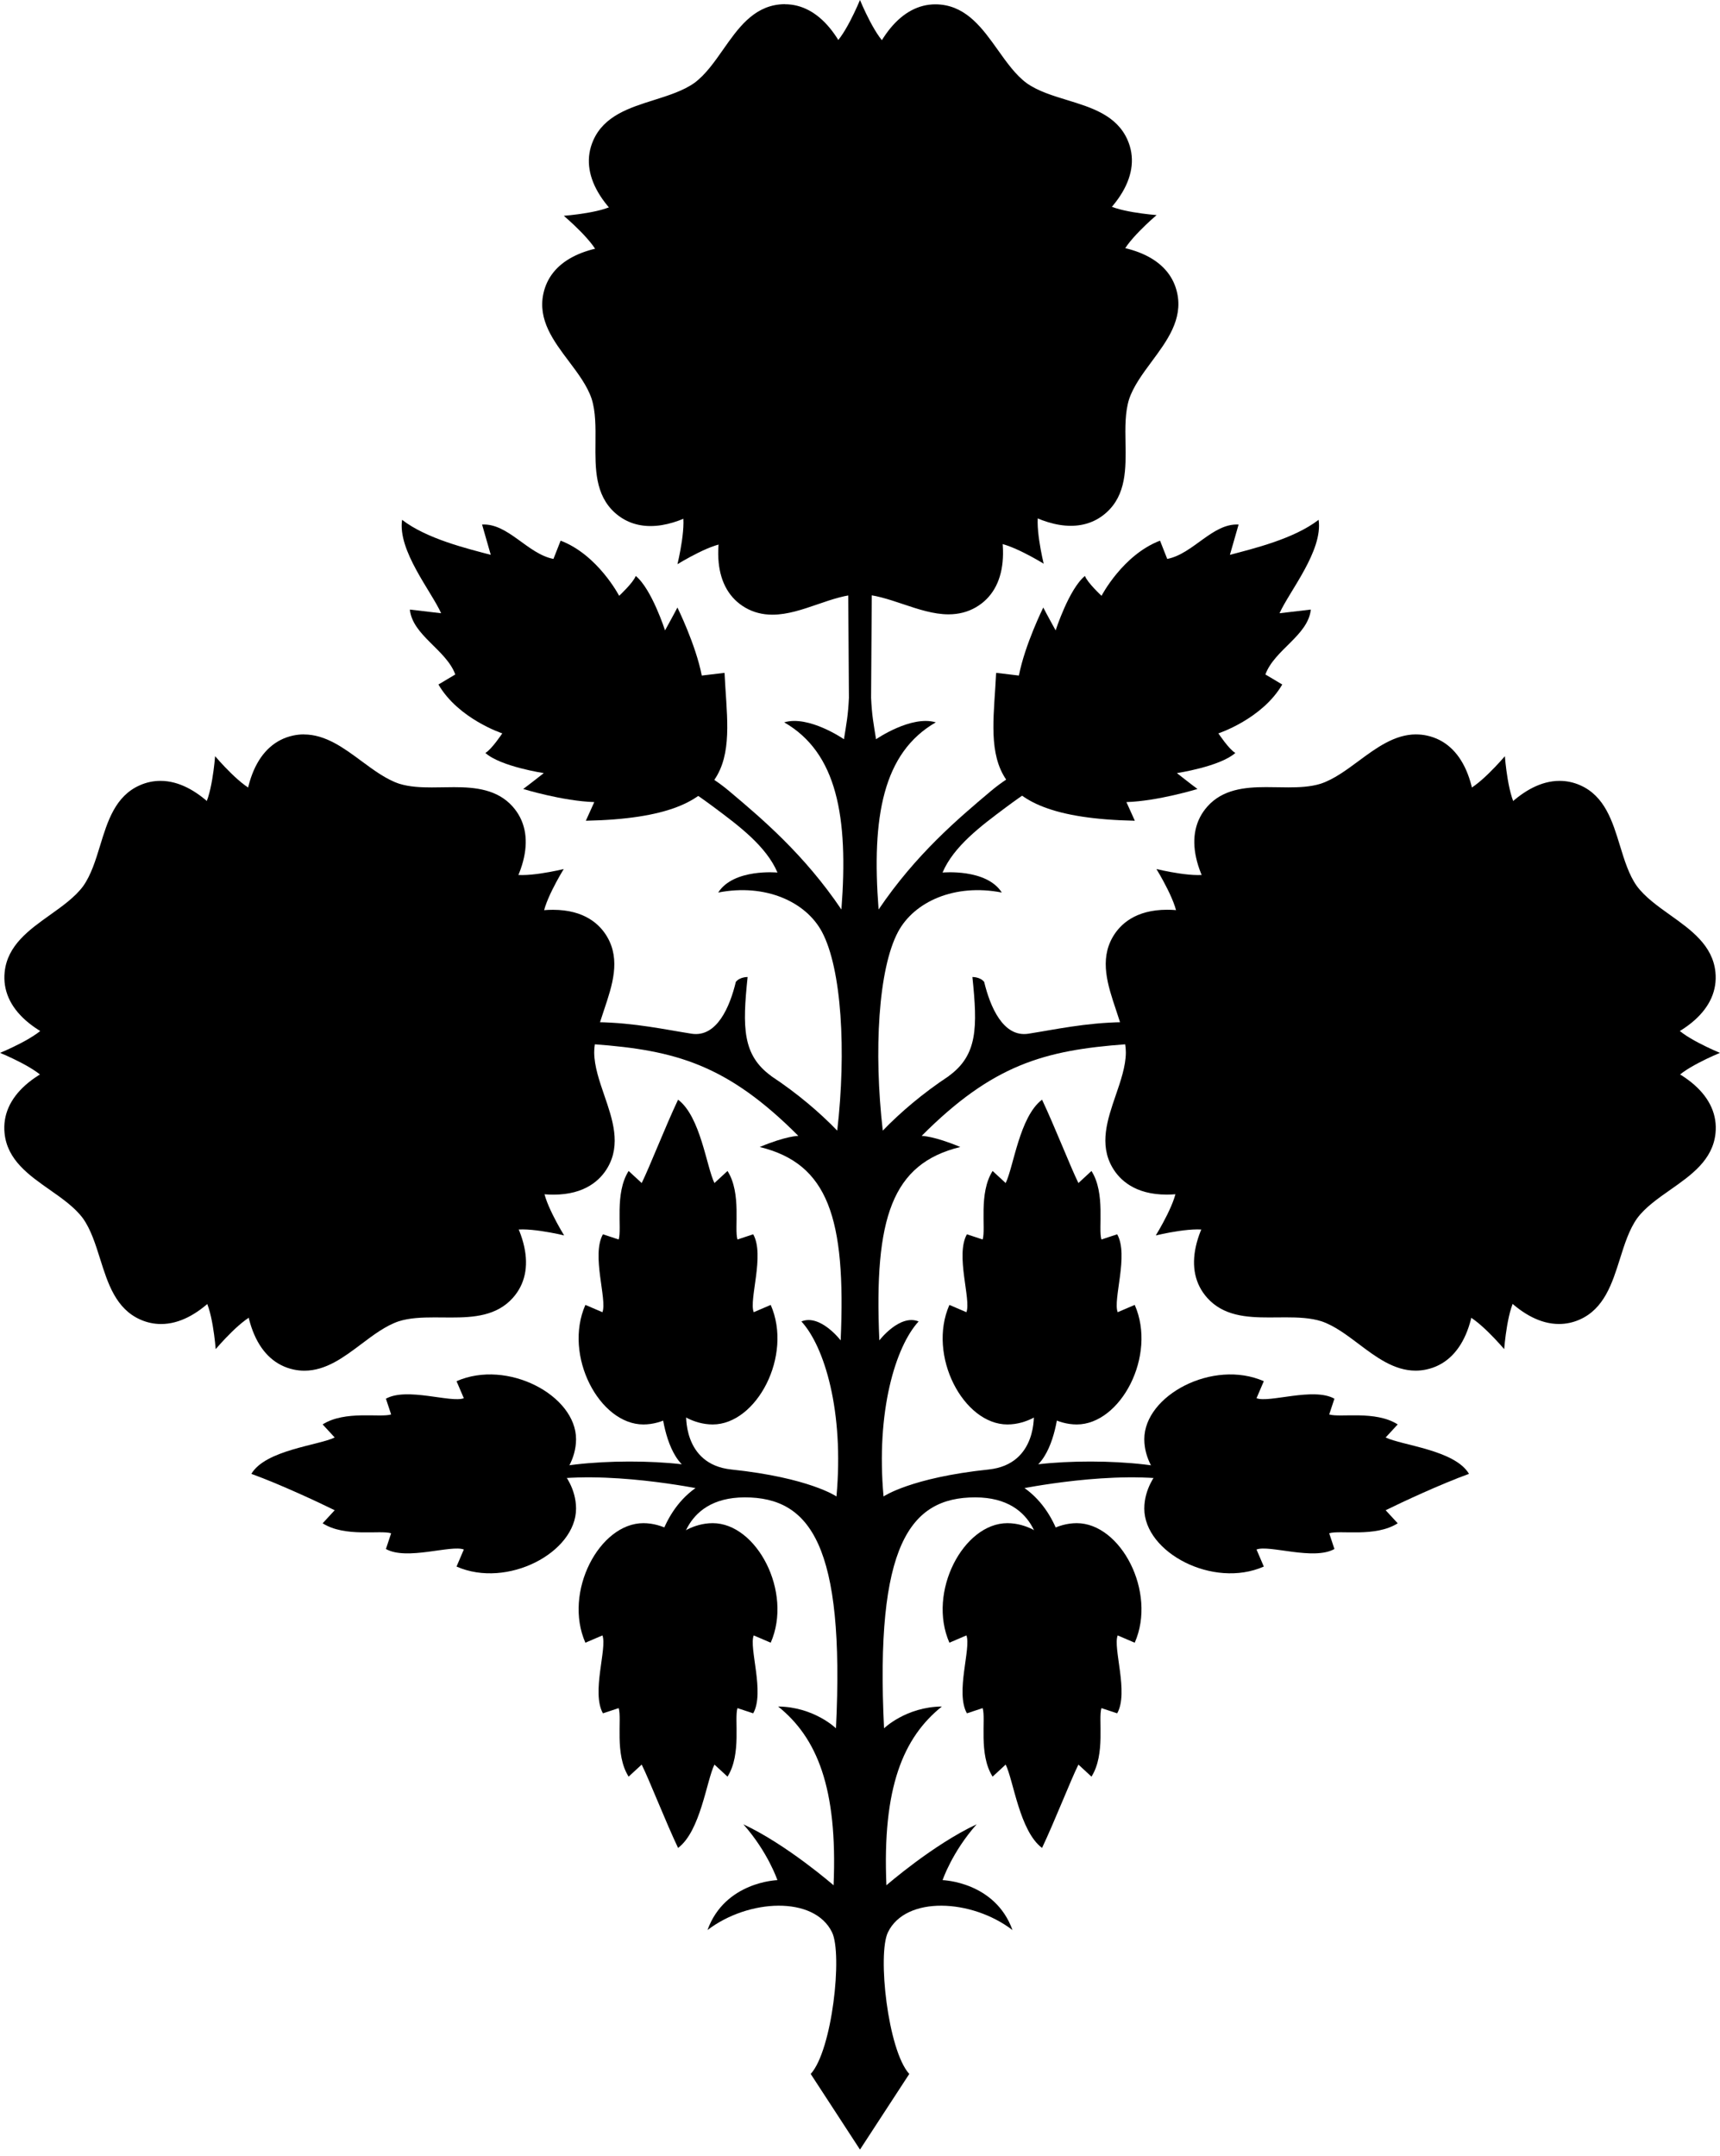
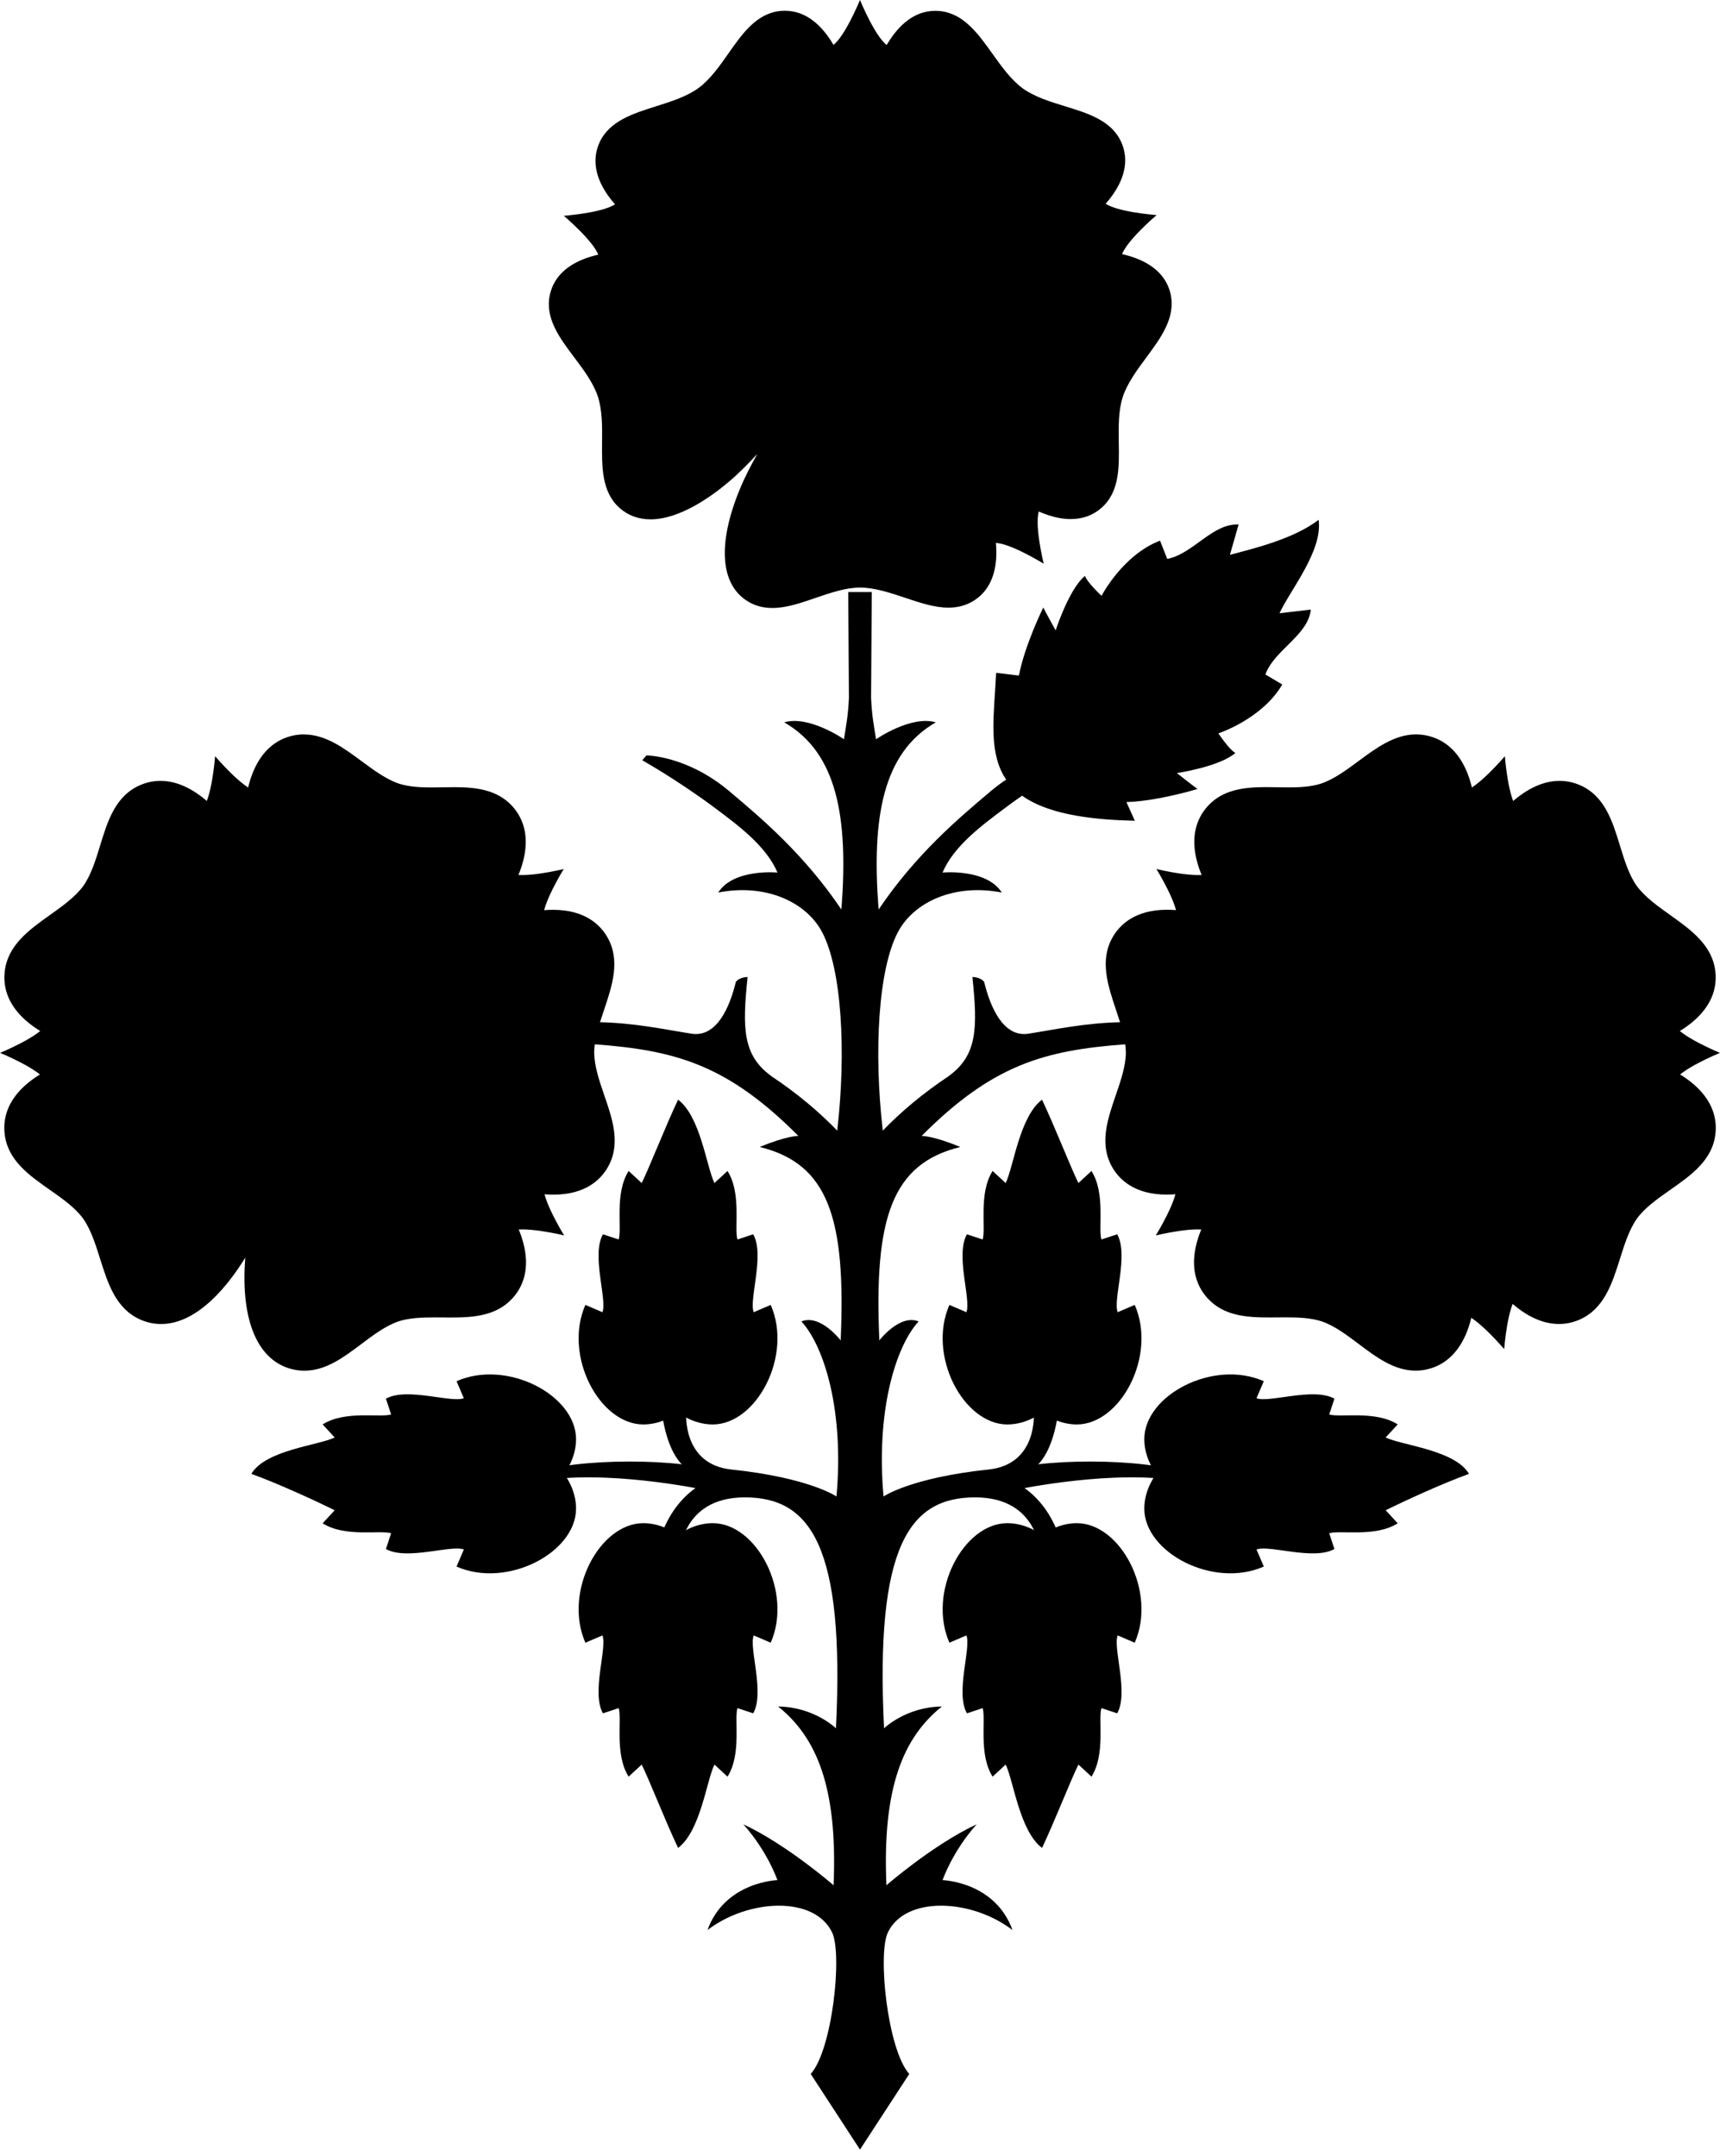
<svg xmlns="http://www.w3.org/2000/svg" width="166" height="208" viewBox="0 0 166 208" fill="none">
  <path d="M74.387 125.909L72.742 126.614C72.263 125.405 73.828 121.105 72.693 119.096L71.174 119.598C70.843 118.54 71.589 115.153 70.213 112.987L68.952 114.151C68.188 112.603 67.614 107.742 65.442 106.107C64.201 108.729 62.695 112.606 61.931 114.151L60.67 112.987C59.294 115.153 60.04 118.54 59.709 119.598L58.19 119.096C57.055 121.105 58.62 125.405 58.141 126.614L56.496 125.909C54.344 130.806 57.854 137.445 62.093 137.445C64.037 137.445 65.439 136.279 65.439 136.279C65.439 136.279 66.841 137.445 68.785 137.445C73.024 137.445 76.534 130.806 74.382 125.909H74.387Z" fill="#AF882C" style="fill:#AF882C;fill:color(display-p3 0.688 0.533 0.174);fill-opacity:1;" />
  <path d="M74.387 158.505L72.742 157.8C72.263 159.009 73.828 163.309 72.693 165.318L71.174 164.816C70.843 165.874 71.589 169.261 70.213 171.427L68.952 170.263C68.188 171.811 67.614 176.672 65.442 178.307C64.201 175.685 62.695 171.808 61.931 170.263L60.67 171.427C59.294 169.261 60.04 165.874 59.709 164.816L58.19 165.318C57.055 163.309 58.62 159.009 58.141 157.8L56.496 158.505C54.344 153.608 57.854 146.969 62.093 146.969C64.037 146.969 65.439 148.135 65.439 148.135C65.439 148.135 66.841 146.969 68.785 146.969C73.024 146.969 76.534 153.608 74.382 158.505H74.387Z" fill="#AF882C" style="fill:#AF882C;fill:color(display-p3 0.688 0.533 0.174);fill-opacity:1;" />
-   <path d="M69.923 64.923L67.73 65.184C67.148 62.192 65.378 58.62 65.378 58.62C65.088 59.191 64.184 60.826 64.184 60.826C64.184 60.826 62.895 56.821 61.355 55.573C61.134 56.209 59.756 57.49 59.756 57.49C59.756 57.49 57.703 53.539 54.108 52.168L53.414 53.931C50.913 53.449 49.043 50.474 46.526 50.612L47.364 53.536C45.125 52.941 41.181 51.999 38.806 50.156C38.368 53.129 41.627 57.054 42.575 59.171L39.554 58.817C39.823 61.323 43.062 62.689 43.941 65.079L42.314 66.048C44.248 69.374 48.476 70.763 48.476 70.763C48.476 70.763 47.433 72.331 46.842 72.651C48.32 73.971 52.481 74.596 52.481 74.596C52.481 74.596 51.013 75.752 50.495 76.128C50.495 76.128 54.306 77.299 57.355 77.392L56.54 79.193C72.237 78.873 70.277 72.413 69.926 64.921L69.923 64.923Z" fill="#AF882C" style="fill:#AF882C;fill:color(display-p3 0.688 0.533 0.174);fill-opacity:1;" />
  <path d="M96.142 64.923L98.335 65.184C98.917 62.192 100.688 58.62 100.688 58.62C100.977 59.191 101.882 60.826 101.882 60.826C101.882 60.826 103.171 56.821 104.711 55.573C104.931 56.209 106.31 57.49 106.31 57.49C106.31 57.49 108.362 53.539 111.957 52.168L112.651 53.931C115.152 53.449 117.023 50.474 119.539 50.612L118.701 53.536C120.941 52.941 124.884 51.999 127.26 50.156C127.698 53.129 124.438 57.054 123.49 59.171L126.511 58.817C126.242 61.323 123.003 62.689 122.125 65.079L123.752 66.048C121.817 69.374 117.589 70.763 117.589 70.763C117.589 70.763 118.632 72.331 119.224 72.651C117.745 73.971 113.584 74.596 113.584 74.596C113.584 74.596 115.052 75.752 115.57 76.128C115.57 76.128 111.76 77.299 108.711 77.392L109.525 79.193C93.828 78.873 95.788 72.413 96.139 64.921L96.142 64.923Z" fill="#AF882C" style="fill:#AF882C;fill:color(display-p3 0.688 0.533 0.174);fill-opacity:1;" />
  <path d="M44.06 133.267L44.764 134.912C43.555 135.391 39.255 133.825 37.246 134.96L37.749 136.48C36.69 136.81 33.303 136.065 31.138 137.441L32.301 138.701C30.753 139.465 25.624 139.9 24.258 142.212C27.012 143.209 30.756 144.959 32.301 145.722L31.138 146.983C33.303 148.359 36.69 147.613 37.749 147.944L37.246 149.463C39.255 150.598 43.555 149.033 44.764 149.512L44.06 151.157C48.956 153.309 55.596 149.799 55.596 145.561C55.596 143.616 54.43 142.214 54.43 142.214C54.43 142.214 55.596 140.813 55.596 138.868C55.596 134.63 48.956 131.119 44.06 133.272V133.267Z" fill="#AF882C" style="fill:#AF882C;fill:color(display-p3 0.688 0.533 0.174);fill-opacity:1;" />
  <path d="M91.624 125.909L93.269 126.614C93.748 125.405 92.183 121.105 93.318 119.096L94.837 119.598C95.168 118.54 94.422 115.153 95.798 112.987L97.059 114.151C97.822 112.603 98.396 107.742 100.569 106.107C101.809 108.729 103.316 112.606 104.08 114.151L105.34 112.987C106.716 115.153 105.971 118.54 106.301 119.598L107.821 119.096C108.956 121.105 107.39 125.405 107.869 126.614L109.514 125.909C111.667 130.806 108.156 137.445 103.918 137.445C101.973 137.445 100.572 136.279 100.572 136.279C100.572 136.279 99.17 137.445 97.225 137.445C92.987 137.445 89.477 130.806 91.629 125.909H91.624Z" fill="#AF882C" style="fill:#AF882C;fill:color(display-p3 0.688 0.533 0.174);fill-opacity:1;" />
  <path d="M91.624 158.505L93.269 157.8C93.748 159.009 92.183 163.309 93.318 165.318L94.837 164.816C95.168 165.874 94.422 169.261 95.798 171.427L97.059 170.263C97.822 171.811 98.396 176.672 100.569 178.307C101.809 175.685 103.316 171.808 104.08 170.263L105.34 171.427C106.716 169.261 105.971 165.874 106.301 164.816L107.821 165.318C108.956 163.309 107.39 159.009 107.869 157.8L109.514 158.505C111.667 153.608 108.156 146.969 103.918 146.969C101.973 146.969 100.572 148.135 100.572 148.135C100.572 148.135 99.17 146.969 97.225 146.969C92.987 146.969 89.477 153.608 91.629 158.505H91.624Z" fill="#AF882C" style="fill:#AF882C;fill:color(display-p3 0.688 0.533 0.174);fill-opacity:1;" />
  <path d="M121.973 133.267L121.269 134.912C122.478 135.391 126.778 133.825 128.787 134.96L128.284 136.48C129.343 136.81 132.73 136.065 134.895 137.441L133.732 138.701C135.28 139.465 140.41 139.9 141.775 142.212C139.021 143.209 135.277 144.959 133.732 145.722L134.895 146.983C132.73 148.359 129.343 147.613 128.284 147.944L128.787 149.463C126.778 150.598 122.478 149.033 121.269 149.512L121.973 151.157C117.077 153.309 110.438 149.799 110.438 145.561C110.438 143.616 111.603 142.214 111.603 142.214C111.603 142.214 110.438 140.813 110.438 138.868C110.438 134.63 117.077 131.119 121.973 133.272V133.267Z" fill="#AF882C" style="fill:#AF882C;fill:color(display-p3 0.688 0.533 0.174);fill-opacity:1;" />
  <path d="M75.099 164.66C78.566 164.698 80.68 166.764 80.68 166.764C81.549 149.109 78.197 144.481 71.886 144.481C65.575 144.481 65.572 150.208 65.572 150.208L63.141 151.074C63.141 151.074 63.435 146.203 67.123 143.582C65.221 143.236 55.164 141.453 49.734 143.559C49.978 141.291 59.638 140.576 65.798 141.286C64.135 139.585 63.85 135.979 63.85 135.979L66.228 136.277C66.228 136.277 65.798 141.289 70.584 141.791C78.113 142.583 80.729 144.392 80.729 144.392C81.472 136.202 79.578 129.935 77.344 127.506C79.163 126.757 81.134 129.333 81.134 129.333C81.659 117.492 79.906 112.283 73.324 110.673C75.886 109.6 77.049 109.6 77.049 109.6C70.18 102.712 65.196 101.341 57.347 100.76L57.667 98.628C61.237 98.684 64.273 99.356 66.743 99.742C69.191 100.124 70.446 97.126 71.017 94.741C71.415 94.251 72.153 94.272 72.153 94.272C71.643 99.15 71.653 101.805 74.43 103.822C74.433 103.827 74.436 103.832 74.438 103.837C76.97 105.51 79.109 107.342 80.803 109.092C81.685 101.449 81.239 93.483 79.325 89.908C77.772 87.007 73.867 85.229 69.316 86.121C70.797 83.787 75.035 84.191 75.035 84.191C73.954 81.657 71.34 79.71 68.96 77.931C65.401 75.274 61.985 73.36 61.985 73.36L62.387 72.889C62.387 72.889 66.285 72.889 70.392 76.348C73.498 78.962 77.608 82.428 81.205 87.758C81.897 78.81 80.778 72.63 75.686 69.699C78.061 68.986 81.451 71.328 81.451 71.328C81.703 69.737 81.849 69.05 81.931 67.331L81.864 57.125H84.137L84.07 67.331C84.15 69.05 84.296 69.74 84.549 71.328C84.549 71.328 87.939 68.989 90.315 69.699C85.223 72.63 84.103 78.81 84.795 87.758C88.395 82.428 92.503 78.962 95.609 76.348C99.716 72.891 103.613 72.889 103.613 72.889L104.016 73.36C104.016 73.36 100.6 75.274 97.041 77.931C94.66 79.71 92.047 81.657 90.966 84.191C90.966 84.191 95.204 83.787 96.685 86.121C92.134 85.229 88.229 87.007 86.676 89.908C84.762 93.483 84.316 101.446 85.198 109.092C86.891 107.342 89.031 105.51 91.562 103.837C91.565 103.832 91.568 103.827 91.57 103.822C94.348 101.805 94.356 99.15 93.848 94.272C93.848 94.272 94.589 94.251 94.983 94.741C95.557 97.126 96.81 100.124 99.257 99.742C101.727 99.356 104.764 98.684 108.333 98.628L108.654 100.76C100.805 101.341 95.821 102.71 88.951 109.6C88.951 109.6 90.115 109.6 92.677 110.673C86.097 112.283 84.342 117.492 84.867 129.333C84.867 129.333 86.838 126.757 88.657 127.506C86.422 129.937 84.531 136.202 85.272 144.392C85.272 144.392 87.888 142.583 95.416 141.791C100.203 141.286 99.772 136.277 99.772 136.277L102.15 135.979C102.15 135.979 101.868 139.587 100.203 141.286C106.363 140.576 116.023 141.291 116.266 143.559C110.837 141.453 100.779 143.236 98.878 143.582C102.565 146.203 102.86 151.074 102.86 151.074L100.428 150.208C100.428 150.208 100.428 144.481 94.115 144.481C87.801 144.481 84.452 149.109 85.321 166.764C85.321 166.764 87.437 164.698 90.901 164.66C87.173 167.653 85.144 172.468 85.549 181.91C85.549 181.91 90.048 177.99 94.256 176.027C91.87 178.72 90.971 181.413 90.971 181.413C90.971 181.413 96.034 181.554 97.717 186.23C93.769 183.212 87.414 182.907 85.697 186.445C84.672 188.559 85.679 197.825 87.755 200.116L82.999 207.411L78.243 200.116C80.321 197.825 81.328 188.559 80.301 186.445C78.584 182.907 72.229 183.212 68.281 186.23C69.967 181.554 75.028 181.413 75.028 181.413C75.028 181.413 74.128 178.72 71.743 176.027C75.95 177.99 80.45 181.91 80.45 181.91C80.854 172.465 78.828 167.653 75.099 164.66Z" fill="#AF882C" style="fill:#AF882C;fill:color(display-p3 0.688 0.533 0.174);fill-opacity:1;" />
  <path d="M81.507 8.423L82.319 13.545C82.391 14.429 83.001 15.994 83.001 15.994C83.001 15.994 83.611 14.429 83.683 13.545L84.495 8.423C84.669 6.703 85.384 5.44 85.82 4.51V4.497C84.623 3.959 82.998 0 82.998 0C82.998 0 81.379 3.959 80.18 4.497V4.51C80.615 5.44 81.33 6.703 81.507 8.423Z" fill="#AF882C" style="fill:#AF882C;fill:color(display-p3 0.688 0.533 0.174);fill-opacity:1;" />
  <path d="M61.965 24.841L67.088 25.651C67.951 25.856 69.627 25.761 69.627 25.761C69.627 25.761 68.328 24.698 67.508 24.357L62.888 22.002C61.307 21.302 60.325 20.234 59.577 19.534L59.564 19.529C58.683 20.503 54.414 20.823 54.414 20.823C54.414 20.823 57.681 23.588 57.822 24.892H57.835C58.855 24.769 60.274 24.48 61.965 24.844V24.841Z" fill="#AF882C" style="fill:#AF882C;fill:color(display-p3 0.688 0.533 0.174);fill-opacity:1;" />
-   <path d="M71.54 48.497L73.892 43.875C74.354 43.119 74.782 41.494 74.782 41.494C74.782 41.494 73.367 42.401 72.791 43.075L69.124 46.742C67.971 48.031 66.651 48.633 65.754 49.13L65.744 49.14C66.397 50.281 65.383 54.439 65.383 54.439C65.383 54.439 69.021 52.187 70.308 52.456L70.313 52.446C70.508 51.439 70.671 49.996 71.543 48.502L71.54 48.497Z" fill="#AF882C" style="fill:#AF882C;fill:color(display-p3 0.688 0.533 0.174);fill-opacity:1;" />
  <path d="M96.988 46.701L93.319 43.034C92.743 42.36 91.328 41.453 91.328 41.453C91.328 41.453 91.754 43.078 92.217 43.834L94.57 48.453C95.438 49.947 95.602 51.39 95.797 52.397L95.802 52.41C97.088 52.141 100.727 54.391 100.727 54.391C100.727 54.391 99.71 50.234 100.363 49.094L100.355 49.086C99.456 48.589 98.136 47.987 96.983 46.698L96.988 46.701Z" fill="#AF882C" style="fill:#AF882C;fill:color(display-p3 0.688 0.533 0.174);fill-opacity:1;" />
  <path d="M103.153 21.936L98.533 24.29C97.716 24.631 96.414 25.695 96.414 25.695C96.414 25.695 98.092 25.792 98.953 25.587L104.076 24.777C105.767 24.413 107.186 24.7 108.206 24.828H108.219C108.36 23.522 111.624 20.754 111.624 20.754C111.624 20.754 107.358 20.437 106.476 19.463L106.466 19.468C105.715 20.168 104.737 21.239 103.153 21.936Z" fill="#AF882C" style="fill:#AF882C;fill:color(display-p3 0.688 0.533 0.174);fill-opacity:1;" />
  <path d="M74.547 58.665C73.683 58.665 72.93 58.47 72.246 58.07C69.525 56.484 69.209 52.541 71.38 47.252C71.877 46.043 72.489 44.869 73.091 43.798C72.261 44.703 71.334 45.643 70.344 46.486C68.748 47.839 65.642 50.112 62.783 50.112C61.617 50.112 60.61 49.737 59.787 49.005C58.063 47.467 58.086 45.048 58.106 42.706C58.122 41.187 58.137 39.616 57.699 38.253C57.248 36.913 56.313 35.67 55.408 34.468C54.017 32.616 52.577 30.702 53.066 28.452C53.661 25.72 56.592 24.216 61.312 24.216C61.907 24.216 62.506 24.242 63.088 24.286C64.392 24.383 65.699 24.603 66.903 24.847C65.786 24.334 64.607 23.745 63.498 23.063C58.634 20.065 56.569 16.688 57.837 13.8C58.763 11.691 61.074 10.964 63.306 10.259C64.756 9.8 66.255 9.332 67.416 8.494C68.553 7.651 69.445 6.38 70.308 5.147C71.638 3.251 73.012 1.291 75.305 1.06C75.456 1.045 75.605 1.037 75.751 1.037C79.905 1.037 81.76 6.818 82.365 9.303C82.672 10.574 82.867 11.884 83.01 13.103C83.154 11.884 83.346 10.579 83.653 9.314C84.258 6.828 86.113 1.045 90.269 1.045C90.415 1.045 90.561 1.053 90.713 1.068C93.009 1.299 94.415 3.269 95.776 5.178C96.66 6.416 97.57 7.694 98.723 8.542C99.876 9.36 101.362 9.816 102.799 10.257C105.013 10.936 107.304 11.638 108.229 13.746C109.497 16.629 107.432 20.004 102.569 23.007C101.457 23.694 100.273 24.283 99.153 24.795C100.36 24.552 101.662 24.334 102.961 24.237C103.548 24.191 104.145 24.168 104.742 24.168C109.459 24.168 112.385 25.672 112.982 28.401C113.472 30.656 112.032 32.603 110.64 34.484C109.733 35.706 108.798 36.969 108.35 38.327C107.927 39.678 107.952 41.23 107.975 42.735C108.016 45.048 108.055 47.444 106.333 48.979C105.51 49.712 104.503 50.086 103.338 50.086C100.48 50.086 97.375 47.813 95.776 46.46C94.782 45.615 93.854 44.672 93.021 43.765C93.624 44.836 94.236 46.004 94.731 47.211C96.901 52.495 96.586 56.441 93.862 58.032C93.17 58.434 92.412 58.632 91.535 58.632C90.19 58.632 88.814 58.168 87.356 57.681C85.916 57.199 84.422 56.7 82.992 56.692C81.578 56.707 80.11 57.212 78.688 57.701C77.247 58.196 75.884 58.665 74.547 58.665Z" fill="#AF882C" style="fill:#AF882C;fill:color(display-p3 0.688 0.533 0.174);fill-opacity:1;" />
-   <path d="M75.757 1.684C78.913 1.684 80.832 5.701 81.747 9.46C82.442 12.32 82.552 15.438 82.795 17.191L82.811 17.227C82.949 17.224 83.085 17.201 83.223 17.201H83.233C83.477 15.451 83.587 12.33 84.281 9.471C85.196 5.709 87.118 1.694 90.275 1.694C90.4 1.694 90.528 1.701 90.657 1.714C94.031 2.052 95.297 6.826 98.349 9.066C101.424 11.252 106.29 10.916 107.648 14.011C109.016 17.124 105.662 20.355 102.239 22.47C99.735 24.015 96.801 25.083 95.213 25.854L95.184 25.88C95.231 26.013 95.297 26.139 95.341 26.275C97.081 25.965 100.084 25.104 103.018 24.883C103.586 24.84 104.165 24.817 104.747 24.817C108.26 24.817 111.745 25.695 112.365 28.547C113.088 31.861 108.937 34.541 107.75 38.136C106.623 41.736 108.445 46.259 105.921 48.508C105.175 49.172 104.296 49.454 103.348 49.454C101.062 49.454 98.372 47.819 96.204 45.979C93.962 44.075 92.04 41.615 90.813 40.342L90.78 40.322C90.667 40.406 90.567 40.509 90.452 40.591C91.284 42.151 93.029 44.739 94.147 47.46C95.674 51.184 96.486 55.767 93.55 57.484C92.919 57.853 92.248 57.997 91.543 57.997C88.976 57.997 85.975 56.072 83.003 56.06C80.038 56.09 77.091 58.033 74.55 58.033C73.858 58.033 73.197 57.889 72.574 57.525C69.638 55.811 70.45 51.224 71.977 47.501C73.094 44.78 74.839 42.192 75.672 40.632L75.68 40.593C75.564 40.514 75.436 40.45 75.323 40.365C74.096 41.639 72.174 44.099 69.932 46.002C67.764 47.842 65.074 49.477 62.786 49.477C61.838 49.477 60.959 49.195 60.216 48.534C57.684 46.276 59.465 41.669 58.312 38.064C57.11 34.49 52.974 31.899 53.694 28.596C54.315 25.744 57.802 24.865 61.315 24.865C61.894 24.865 62.476 24.888 63.042 24.932C65.976 25.155 68.976 26.013 70.716 26.323H70.755C70.796 26.185 70.816 26.044 70.862 25.911C69.274 25.137 66.337 24.068 63.834 22.523C60.41 20.412 57.056 17.178 58.425 14.065C59.788 10.959 64.72 11.231 67.793 9.02C70.821 6.77 72.008 2.04 75.37 1.704C75.5 1.691 75.626 1.684 75.751 1.684M75.757 0.402C75.59 0.402 75.421 0.41 75.246 0.428C72.661 0.687 71.201 2.77 69.789 4.784C68.956 5.973 68.092 7.203 67.032 7.99C65.968 8.753 64.52 9.209 63.119 9.653C60.749 10.398 58.299 11.169 57.254 13.55C55.844 16.761 57.999 20.427 63.162 23.615C63.188 23.63 63.214 23.646 63.239 23.664C63.206 23.661 63.173 23.659 63.139 23.656C62.54 23.61 61.927 23.587 61.315 23.587C56.259 23.587 53.108 25.27 52.444 28.325C51.891 30.864 53.42 32.896 54.901 34.861C55.775 36.022 56.677 37.221 57.097 38.471C57.497 39.719 57.482 41.236 57.469 42.707C57.446 45.193 57.423 47.76 59.362 49.49C60.308 50.33 61.458 50.758 62.786 50.758C65.697 50.758 68.73 48.703 70.76 46.981C70.783 46.961 70.806 46.943 70.829 46.922L70.791 47.014C68.484 52.629 68.9 56.864 71.926 58.63C72.702 59.083 73.584 59.311 74.55 59.311C75.995 59.311 77.473 58.804 78.903 58.312C80.276 57.84 81.696 57.351 83.016 57.338C84.325 57.343 85.765 57.828 87.159 58.294C88.602 58.778 90.093 59.278 91.543 59.278C92.522 59.278 93.414 59.047 94.195 58.591C97.221 56.823 97.636 52.59 95.33 46.976C95.318 46.948 95.307 46.92 95.294 46.892C95.32 46.912 95.346 46.935 95.371 46.956C97.403 48.68 100.435 50.735 103.345 50.735C104.673 50.735 105.826 50.307 106.769 49.467C108.709 47.74 108.665 45.195 108.624 42.735C108.598 41.282 108.573 39.783 108.97 38.523C109.38 37.28 110.284 36.058 111.158 34.879C112.637 32.883 114.166 30.818 113.613 28.278C112.947 25.221 109.798 23.538 104.742 23.538C104.13 23.538 103.517 23.564 102.918 23.61C102.887 23.61 102.856 23.615 102.825 23.617C102.854 23.599 102.882 23.582 102.91 23.564C108.076 20.376 110.228 16.707 108.819 13.499C107.776 11.121 105.342 10.375 102.989 9.655C101.601 9.23 100.166 8.792 99.089 8.025C98.034 7.252 97.152 6.014 96.302 4.817C94.859 2.793 93.368 0.702 90.782 0.443C90.611 0.425 90.439 0.418 90.272 0.418C87.026 0.418 84.389 3.608 83.036 9.173C83.028 9.204 83.021 9.232 83.016 9.263C83.008 9.23 83 9.196 82.993 9.166C81.637 3.6 79 0.41 75.757 0.41V0.402Z" fill="#E6E2DF" style="fill:#E6E2DF;fill:color(display-p3 0.902 0.886 0.875);fill-opacity:1;" />
  <path d="M8.43 103.082L13.553 102.27C14.437 102.198 16.002 101.588 16.002 101.588C16.002 101.588 14.437 100.978 13.553 100.907L8.43 100.094C6.711 99.92 5.448 99.205 4.518 98.769H4.505C3.967 99.966 0.008 101.591 0.008 101.591C0.008 101.591 3.967 103.21 4.505 104.409H4.518C5.448 103.974 6.711 103.259 8.43 103.082Z" fill="#AF882C" style="fill:#AF882C;fill:color(display-p3 0.688 0.533 0.174);fill-opacity:1;" />
-   <path d="M24.835 122.624L25.645 117.502C25.85 116.639 25.755 114.963 25.755 114.963C25.755 114.963 24.692 116.262 24.351 117.082L21.996 121.702C21.297 123.283 20.228 124.264 19.529 125.013L19.523 125.025C20.497 125.907 20.817 130.176 20.817 130.176C20.817 130.176 23.582 126.909 24.887 126.768V126.755C24.764 125.735 24.471 124.316 24.835 122.624Z" fill="#AF882C" style="fill:#AF882C;fill:color(display-p3 0.688 0.533 0.174);fill-opacity:1;" />
  <path d="M48.503 113.048L43.88 110.696C43.124 110.235 41.5 109.807 41.5 109.807C41.5 109.807 42.407 111.221 43.081 111.798L46.748 115.464C48.037 116.617 48.639 117.937 49.136 118.834L49.146 118.844C50.286 118.191 54.445 119.205 54.445 119.205C54.445 119.205 52.193 115.567 52.462 114.281L52.452 114.275C51.445 114.081 50.002 113.917 48.508 113.045L48.503 113.048Z" fill="#AF882C" style="fill:#AF882C;fill:color(display-p3 0.688 0.533 0.174);fill-opacity:1;" />
  <path d="M46.717 87.592L43.05 91.261C42.376 91.838 41.469 93.252 41.469 93.252C41.469 93.252 43.093 92.827 43.849 92.363L48.469 90.011C49.963 89.142 51.406 88.978 52.413 88.784L52.425 88.778C52.156 87.492 54.406 83.853 54.406 83.853C54.406 83.853 50.25 84.871 49.11 84.217L49.102 84.225C48.605 85.124 48.003 86.444 46.714 87.597L46.717 87.592Z" fill="#AF882C" style="fill:#AF882C;fill:color(display-p3 0.688 0.533 0.174);fill-opacity:1;" />
  <path d="M21.941 81.436L24.296 86.056C24.637 86.873 25.7 88.175 25.7 88.175C25.7 88.175 25.798 86.497 25.593 85.636L24.783 80.514C24.419 78.823 24.706 77.403 24.834 76.383V76.37C23.528 76.229 20.76 72.965 20.76 72.965C20.76 72.965 20.442 77.231 19.469 78.113L19.474 78.123C20.173 78.874 21.244 79.853 21.941 81.436Z" fill="#AF882C" style="fill:#AF882C;fill:color(display-p3 0.688 0.533 0.174);fill-opacity:1;" />
  <path d="M29.378 131.617C29.073 131.617 28.768 131.584 28.469 131.52C25.394 130.851 23.874 127.197 24.305 121.498C24.402 120.194 24.622 118.89 24.866 117.683C24.353 118.803 23.764 119.981 23.08 121.091C21.691 123.343 18.865 127.118 15.549 127.118C14.957 127.118 14.376 126.995 13.819 126.749C11.708 125.824 10.98 123.51 10.276 121.275C9.817 119.828 9.348 118.331 8.513 117.165C7.67 116.033 6.396 115.139 5.166 114.278C3.27 112.945 1.307 111.572 1.077 109.278C0.764 106.142 3.77 103.569 9.325 102.219C10.591 101.912 11.898 101.717 13.117 101.573C11.898 101.432 10.596 101.238 9.33 100.93C3.778 99.58 0.772 97.007 1.085 93.871C1.315 91.575 3.288 90.168 5.195 88.808C6.43 87.924 7.708 87.014 8.556 85.861C9.374 84.71 9.83 83.224 10.271 81.784C10.95 79.57 11.649 77.279 13.758 76.355C14.314 76.109 14.893 75.986 15.488 75.986C18.806 75.986 21.632 79.763 23.021 82.015C23.708 83.127 24.294 84.311 24.807 85.428C24.566 84.224 24.346 82.922 24.248 81.623C23.818 75.924 25.337 72.273 28.417 71.604C28.715 71.54 29.022 71.504 29.327 71.504C31.198 71.504 32.799 72.693 34.498 73.948C35.72 74.853 36.981 75.788 38.339 76.237C39.418 76.572 40.619 76.618 41.655 76.618L43.817 76.593C45.608 76.593 47.63 76.721 48.991 78.248C51.087 80.6 50.169 84.449 46.472 88.805C45.626 89.802 44.683 90.727 43.776 91.56C44.847 90.957 46.018 90.345 47.225 89.85C48.809 89.202 51.158 88.426 53.362 88.426C55.55 88.426 57.17 89.22 58.044 90.719C59.207 92.71 58.438 95.006 57.692 97.228C57.211 98.668 56.711 100.159 56.703 101.589C56.719 103.006 57.224 104.474 57.713 105.896C58.466 108.084 59.245 110.349 58.084 112.34C57.208 113.839 55.589 114.634 53.403 114.634C51.202 114.634 48.85 113.857 47.264 113.207C46.054 112.712 44.883 112.1 43.812 111.497C44.714 112.328 45.654 113.253 46.497 114.244C50.195 118.6 51.115 122.449 49.016 124.801C47.633 126.354 45.544 126.485 43.523 126.485L41.906 126.474C40.683 126.474 39.397 126.526 38.262 126.887C36.922 127.338 35.682 128.273 34.48 129.178C32.814 130.431 31.236 131.617 29.373 131.617H29.378Z" fill="#AF882C" style="fill:#AF882C;fill:color(display-p3 0.688 0.533 0.174);fill-opacity:1;" />
  <path d="M29.331 72.142C32.298 72.142 34.835 75.748 38.143 76.839C39.257 77.188 40.464 77.254 41.661 77.254C42.391 77.254 43.116 77.229 43.821 77.229C45.689 77.229 47.388 77.403 48.515 78.666C50.778 81.206 48.59 85.313 45.984 88.383C44.08 90.625 41.62 92.547 40.346 93.774L40.326 93.807C40.41 93.92 40.513 94.02 40.595 94.135C42.155 93.303 44.743 91.558 47.465 90.441C49.371 89.659 51.503 89.064 53.361 89.064C55.131 89.064 56.651 89.605 57.489 91.037C59.198 93.966 56.079 97.797 56.064 101.582C56.102 105.353 59.234 109.092 57.53 112.013C56.692 113.445 55.172 113.986 53.402 113.986C51.544 113.986 49.412 113.392 47.506 112.608C44.784 111.49 42.196 109.745 40.636 108.913L40.597 108.905C40.518 109.02 40.454 109.148 40.369 109.261C41.643 110.488 44.103 112.41 46.007 114.652C48.61 117.719 50.798 121.829 48.536 124.369C47.349 125.699 45.517 125.837 43.519 125.837C42.988 125.837 42.447 125.827 41.904 125.827C40.597 125.827 39.275 125.883 38.066 126.27C34.773 127.377 32.318 130.969 29.372 130.969C29.118 130.969 28.862 130.944 28.598 130.885C25.274 130.162 24.631 125.55 24.934 121.537C25.157 118.603 26.015 115.603 26.325 113.863V113.825C26.187 113.784 26.046 113.763 25.913 113.717C25.139 115.306 24.07 118.242 22.525 120.746C20.744 123.633 18.169 126.467 15.537 126.467C15.048 126.467 14.556 126.37 14.067 126.155C10.961 124.792 11.233 119.859 9.021 116.787C6.772 113.758 2.041 112.572 1.706 109.21C1.368 105.825 5.554 103.788 9.465 102.837C12.324 102.143 15.443 102.033 17.195 101.789L17.231 101.774C17.229 101.633 17.206 101.492 17.206 101.351C15.456 101.108 12.335 100.997 9.475 100.303C5.565 99.352 1.378 97.313 1.716 93.928C2.054 90.553 6.828 89.287 9.067 86.236C11.253 83.161 10.918 78.295 14.013 76.937C14.502 76.722 14.994 76.624 15.484 76.624C18.115 76.624 20.69 79.461 22.471 82.346C24.016 84.849 25.085 87.783 25.856 89.372L25.882 89.4C26.015 89.354 26.141 89.287 26.276 89.244C25.966 87.504 25.105 84.501 24.885 81.567C24.583 77.554 25.226 72.942 28.549 72.219C28.811 72.163 29.069 72.135 29.323 72.135M29.331 70.861C28.98 70.861 28.629 70.9 28.283 70.974C24.857 71.72 23.155 75.62 23.614 81.669C23.614 81.7 23.619 81.731 23.622 81.762C23.604 81.734 23.586 81.705 23.568 81.677C22.107 79.312 19.117 75.346 15.489 75.346C14.807 75.346 14.138 75.486 13.503 75.766C11.123 76.809 10.379 79.243 9.659 81.598C9.234 82.987 8.793 84.421 8.03 85.498C7.256 86.553 6.018 87.435 4.824 88.285C2.8 89.728 0.709 91.219 0.448 93.805C0.099 97.292 3.282 100.116 9.178 101.551C9.206 101.559 9.237 101.566 9.267 101.571C9.234 101.579 9.201 101.587 9.17 101.594C3.271 103.029 0.091 105.853 0.44 109.34C0.699 111.926 2.782 113.386 4.796 114.798C5.985 115.631 7.215 116.492 8.002 117.555C8.765 118.619 9.221 120.067 9.662 121.468C10.408 123.838 11.179 126.288 13.559 127.333C14.197 127.613 14.864 127.754 15.545 127.754C19.176 127.754 22.166 123.787 23.624 121.425C23.64 121.399 23.655 121.373 23.673 121.348C23.673 121.381 23.668 121.414 23.665 121.448C23.209 127.5 24.911 131.4 28.334 132.146C28.677 132.22 29.028 132.258 29.379 132.258C31.457 132.258 33.192 130.952 34.871 129.688C36.031 128.814 37.23 127.913 38.481 127.492C39.514 127.162 40.741 127.116 41.909 127.116L42.717 127.121L43.526 127.126C45.691 127.126 47.939 126.98 49.499 125.227C51.831 122.611 50.916 118.457 46.991 113.83C46.97 113.807 46.952 113.784 46.932 113.761C46.962 113.773 46.993 113.786 47.024 113.799C48.661 114.47 51.098 115.272 53.407 115.272C56.474 115.272 57.945 113.853 58.639 112.664C59.949 110.422 59.123 108.013 58.321 105.687C57.85 104.313 57.361 102.894 57.348 101.574C57.353 100.265 57.837 98.825 58.303 97.431C59.093 95.076 59.91 92.639 58.598 90.394C57.904 89.205 56.43 87.786 53.363 87.786C51.054 87.786 48.618 88.588 46.983 89.259L46.898 89.295C46.921 89.269 46.942 89.244 46.962 89.218C50.891 84.591 51.805 80.437 49.474 77.821C48.01 76.178 45.894 75.953 43.824 75.953C43.467 75.953 43.106 75.958 42.742 75.966C42.386 75.971 42.025 75.978 41.663 75.978C40.677 75.978 39.532 75.937 38.53 75.622C37.287 75.212 36.065 74.308 34.883 73.434C33.179 72.171 31.416 70.867 29.331 70.867V70.861Z" fill="#E6E2DF" style="fill:#E6E2DF;fill:color(display-p3 0.902 0.886 0.875);fill-opacity:1;" />
  <path d="M157.572 103.082L152.45 102.27C151.566 102.198 150 101.588 150 101.588C150 101.588 151.566 100.978 152.45 100.907L157.572 100.094C159.291 99.92 160.554 99.205 161.485 98.769H161.497C162.035 99.966 165.994 101.591 165.994 101.591C165.994 101.591 162.035 103.21 161.497 104.409H161.485C160.554 103.974 159.291 103.259 157.572 103.082Z" fill="#AF882C" style="fill:#AF882C;fill:color(display-p3 0.688 0.533 0.174);fill-opacity:1;" />
  <path d="M141.153 122.624L140.343 117.502C140.138 116.639 140.233 114.963 140.233 114.963C140.233 114.963 141.296 116.262 141.637 117.082L143.992 121.702C144.691 123.283 145.76 124.264 146.459 125.013L146.465 125.025C145.491 125.907 145.171 130.176 145.171 130.176C145.171 130.176 142.406 126.909 141.101 126.768V126.755C141.224 125.735 141.517 124.316 141.153 122.624Z" fill="#AF882C" style="fill:#AF882C;fill:color(display-p3 0.688 0.533 0.174);fill-opacity:1;" />
  <path d="M117.489 113.048L122.112 110.696C122.867 110.235 124.492 109.807 124.492 109.807C124.492 109.807 123.585 111.221 122.911 111.798L119.244 115.464C117.955 116.617 117.353 117.937 116.856 118.834L116.846 118.844C115.706 118.191 111.547 119.205 111.547 119.205C111.547 119.205 113.799 115.567 113.53 114.281L113.54 114.275C114.547 114.081 115.99 113.917 117.484 113.045L117.489 113.048Z" fill="#AF882C" style="fill:#AF882C;fill:color(display-p3 0.688 0.533 0.174);fill-opacity:1;" />
  <path d="M119.299 87.592L122.966 91.261C123.64 91.838 124.547 93.252 124.547 93.252C124.547 93.252 122.922 92.827 122.166 92.363L117.546 90.011C116.053 89.142 114.61 88.978 113.603 88.784L113.59 88.778C113.859 87.492 111.609 83.853 111.609 83.853C111.609 83.853 115.766 84.871 116.906 84.217L116.913 84.225C117.411 85.124 118.013 86.444 119.302 87.597L119.299 87.592Z" fill="#AF882C" style="fill:#AF882C;fill:color(display-p3 0.688 0.533 0.174);fill-opacity:1;" />
  <path d="M144.056 81.436L141.701 86.056C141.36 86.873 140.297 88.175 140.297 88.175C140.297 88.175 140.199 86.497 140.404 85.636L141.214 80.514C141.578 78.823 141.291 77.403 141.163 76.383V76.37C142.469 76.229 145.237 72.965 145.237 72.965C145.237 72.965 145.555 77.231 146.528 78.113L146.523 78.123C145.824 78.874 144.753 79.853 144.056 81.436Z" fill="#AF882C" style="fill:#AF882C;fill:color(display-p3 0.688 0.533 0.174);fill-opacity:1;" />
  <path d="M136.622 131.617C134.757 131.617 133.184 130.433 131.516 129.178C130.314 128.273 129.074 127.338 127.723 126.884C126.598 126.523 125.312 126.474 124.09 126.474L122.473 126.485C120.454 126.485 118.363 126.354 116.979 124.801C114.886 122.449 115.803 118.603 119.498 114.244C120.341 113.25 121.281 112.328 122.186 111.497C121.112 112.1 119.941 112.712 118.732 113.207C117.148 113.857 114.799 114.634 112.592 114.634C110.404 114.634 108.787 113.839 107.914 112.34C106.75 110.352 107.529 108.087 108.283 105.894C108.769 104.471 109.277 103.003 109.292 101.578C109.284 100.156 108.787 98.665 108.303 97.225C107.56 95.006 106.789 92.71 107.952 90.719C108.828 89.22 110.448 88.426 112.633 88.426C114.835 88.426 117.187 89.202 118.773 89.85C119.98 90.345 121.148 90.957 122.219 91.56C121.312 90.727 120.369 89.799 119.524 88.805C115.829 84.447 114.909 80.6 117.005 78.248C118.363 76.721 120.387 76.593 122.178 76.593L124.344 76.618C125.376 76.618 126.58 76.57 127.667 76.234C129.015 75.788 130.281 74.853 131.5 73.946C133.197 72.69 134.798 71.504 136.671 71.504C136.976 71.504 137.283 71.54 137.583 71.604C140.663 72.275 142.183 75.927 141.747 81.623C141.65 82.924 141.432 84.229 141.189 85.43C141.701 84.311 142.293 83.127 142.977 82.015C144.366 79.763 147.195 75.986 150.51 75.986C151.1 75.986 151.681 76.109 152.237 76.355C154.346 77.279 155.051 79.57 155.727 81.787C156.168 83.224 156.624 84.71 157.449 85.871C158.29 87.014 159.568 87.926 160.806 88.808C162.712 90.166 164.688 91.572 164.916 93.871C165.229 97.007 162.223 99.58 156.668 100.93C155.405 101.238 154.1 101.432 152.881 101.573C154.103 101.717 155.41 101.912 156.676 102.219C162.231 103.569 165.236 106.145 164.921 109.281C164.691 111.574 162.733 112.948 160.834 114.275C159.604 115.139 158.331 116.03 157.483 117.176C156.65 118.329 156.178 119.828 155.72 121.281C155.018 123.512 154.287 125.821 152.179 126.749C151.623 126.995 151.043 127.118 150.449 127.118C147.128 127.118 144.304 123.343 142.916 121.091C142.231 119.981 141.645 118.798 141.132 117.683C141.376 118.89 141.596 120.194 141.693 121.498C142.124 127.2 140.604 130.851 137.527 131.52C137.23 131.584 136.927 131.617 136.622 131.617Z" fill="#AF882C" style="fill:#AF882C;fill:color(display-p3 0.688 0.533 0.174);fill-opacity:1;" />
  <path d="M136.674 72.142C136.927 72.142 137.186 72.168 137.448 72.227C140.771 72.95 141.417 77.562 141.112 81.575C140.889 84.508 140.031 87.509 139.72 89.251C139.856 89.295 139.982 89.359 140.115 89.408L140.141 89.38C140.915 87.791 141.983 84.857 143.526 82.354C145.306 79.466 147.884 76.632 150.513 76.632C151.003 76.632 151.495 76.729 151.984 76.945C155.079 78.302 154.744 83.168 156.929 86.243C159.169 89.295 163.943 90.561 164.281 93.936C164.619 97.32 160.432 99.358 156.522 100.311C153.665 101.005 150.544 101.115 148.791 101.359C148.791 101.5 148.768 101.641 148.766 101.782L148.802 101.797C150.552 102.04 153.673 102.151 156.532 102.845C160.442 103.796 164.629 105.835 164.291 109.218C163.955 112.579 159.223 113.766 156.975 116.794C154.764 119.867 155.036 124.799 151.93 126.162C151.441 126.378 150.949 126.475 150.459 126.475C147.828 126.475 145.253 123.641 143.472 120.753C141.927 118.25 140.858 115.316 140.084 113.725C139.951 113.771 139.81 113.789 139.674 113.832V113.871C139.982 115.611 140.84 118.611 141.063 121.545C141.366 125.558 140.722 130.17 137.399 130.893C137.138 130.949 136.879 130.977 136.625 130.977C133.678 130.977 131.224 127.385 127.931 126.278C126.722 125.891 125.402 125.834 124.093 125.834C123.549 125.834 123.006 125.845 122.478 125.845C120.48 125.845 118.648 125.706 117.461 124.376C115.199 121.837 117.387 117.727 119.99 114.66C121.894 112.418 124.354 110.494 125.627 109.269C125.543 109.153 125.481 109.028 125.399 108.913L125.361 108.92C123.8 109.753 121.212 111.498 118.491 112.615C116.585 113.397 114.453 113.994 112.595 113.994C110.825 113.994 109.305 113.453 108.467 112.021C106.761 109.102 109.892 105.361 109.933 101.589C109.915 97.805 106.797 93.974 108.508 91.045C109.346 89.613 110.866 89.072 112.636 89.072C114.494 89.072 116.626 89.667 118.532 90.448C121.253 91.565 123.844 93.313 125.402 94.143C125.484 94.028 125.586 93.928 125.671 93.815L125.651 93.782C124.377 92.554 121.917 90.633 120.013 88.391C117.41 85.321 115.219 81.213 117.482 78.674C118.609 77.408 120.308 77.237 122.176 77.237C122.878 77.237 123.606 77.262 124.336 77.262C125.535 77.262 126.74 77.195 127.854 76.847C131.165 75.755 133.699 72.15 136.666 72.15M136.674 70.861C134.591 70.861 132.828 72.168 131.121 73.429C129.94 74.303 128.72 75.207 127.457 75.622C126.47 75.932 125.328 75.973 124.341 75.973C123.98 75.973 123.621 75.968 123.262 75.96C122.899 75.955 122.537 75.948 122.181 75.948C120.111 75.948 117.992 76.173 116.531 77.816C114.199 80.432 115.114 84.585 119.042 89.213C119.063 89.239 119.086 89.264 119.106 89.29L119.022 89.254C117.384 88.583 114.95 87.781 112.641 87.781C109.574 87.781 108.103 89.2 107.406 90.389C106.097 92.631 106.912 95.068 107.701 97.425C108.167 98.819 108.649 100.259 108.657 101.587C108.644 102.888 108.155 104.308 107.683 105.681C106.884 108.008 106.056 110.414 107.365 112.659C108.06 113.848 109.533 115.267 112.598 115.267C114.906 115.267 117.343 114.465 118.981 113.794C119.011 113.781 119.042 113.768 119.073 113.755C119.052 113.779 119.034 113.802 119.014 113.825C115.086 118.452 114.171 122.606 116.505 125.222C118.066 126.975 120.313 127.121 122.478 127.121L123.288 127.116L124.095 127.111C125.264 127.111 126.491 127.157 127.542 127.492C128.774 127.907 129.973 128.809 131.134 129.683C132.812 130.946 134.547 132.253 136.625 132.253C136.974 132.253 137.327 132.215 137.671 132.14C141.094 131.395 142.795 127.497 142.339 121.445C142.339 121.412 142.334 121.379 142.332 121.345C142.347 121.371 142.362 121.396 142.38 121.422C143.838 123.787 146.828 127.751 150.459 127.751C151.141 127.751 151.81 127.61 152.445 127.331C154.823 126.285 155.594 123.836 156.343 121.466C156.783 120.064 157.239 118.616 158.016 117.537C158.792 116.492 160.022 115.631 161.211 114.798C163.225 113.386 165.308 111.926 165.567 109.34C165.916 105.853 162.733 103.029 156.837 101.594C156.804 101.587 156.773 101.579 156.74 101.571C156.768 101.564 156.799 101.559 156.829 101.551C162.728 100.116 165.908 97.292 165.559 93.805C165.301 91.219 163.207 89.728 161.183 88.285C159.986 87.432 158.751 86.551 157.965 85.482C157.211 84.421 156.77 82.987 156.345 81.598C155.625 79.245 154.879 76.811 152.502 75.766C151.866 75.486 151.197 75.346 150.516 75.346C146.887 75.346 143.897 79.312 142.437 81.677L142.383 81.764C142.383 81.734 142.388 81.703 142.39 81.672C142.849 75.62 141.145 71.722 137.722 70.977C137.376 70.902 137.025 70.864 136.674 70.864V70.861Z" fill="#E6E2DF" style="fill:#E6E2DF;fill:color(display-p3 0.902 0.886 0.875);fill-opacity:1;" />
  <path d="M85.29 30.073C85.29 31.502 84.477 32.86 83.045 32.86C81.613 32.86 80.211 31.502 80.211 30.073C80.211 28.643 81.613 27.615 83.045 27.615C84.477 27.615 85.29 28.643 85.29 30.073Z" fill="#E6E2DF" style="fill:#E6E2DF;fill:color(display-p3 0.902 0.886 0.875);fill-opacity:1;" />
  <path d="M84.989 24.039C84.989 25 83.956 25.84 82.995 25.84C82.034 25.84 81.102 25 81.102 24.039C81.102 23.078 82.037 22.322 82.995 22.322C83.954 22.322 84.989 23.081 84.989 24.039Z" fill="#E6E2DF" style="fill:#E6E2DF;fill:color(display-p3 0.902 0.886 0.875);fill-opacity:1;" />
  <path d="M79.822 24.682C80.501 25.361 80.629 26.373 79.95 27.052C79.271 27.731 78.103 27.759 77.424 27.081C76.745 26.401 76.683 25.143 77.362 24.467C78.041 23.79 79.143 24.006 79.82 24.685L79.822 24.682Z" fill="#E6E2DF" style="fill:#E6E2DF;fill:color(display-p3 0.902 0.886 0.875);fill-opacity:1;" />
  <path d="M76.876 28.24C77.837 28.24 78.378 29.15 78.378 30.111C78.378 31.072 77.837 31.594 76.876 31.594C75.915 31.594 74.867 31.069 74.867 30.111C74.867 29.15 75.918 28.24 76.876 28.24Z" fill="#E6E2DF" style="fill:#E6E2DF;fill:color(display-p3 0.902 0.886 0.875);fill-opacity:1;" />
  <path d="M77.614 33.317C78.293 32.638 79.249 32.505 79.928 33.184C80.607 33.863 80.553 34.901 79.874 35.58C79.195 36.259 78.129 36.341 77.45 35.662C76.771 34.983 76.935 33.996 77.614 33.32V33.317Z" fill="#E6E2DF" style="fill:#E6E2DF;fill:color(display-p3 0.902 0.886 0.875);fill-opacity:1;" />
  <path d="M81.383 36.2C81.383 35.24 82.088 34.602 83.048 34.602C84.009 34.602 85.037 35.24 85.037 36.2C85.037 37.161 84.007 37.902 83.048 37.902C82.09 37.902 81.383 37.161 81.383 36.2Z" fill="#E6E2DF" style="fill:#E6E2DF;fill:color(display-p3 0.902 0.886 0.875);fill-opacity:1;" />
  <path d="M85.887 35.833C85.208 35.154 85.413 33.875 86.092 33.199C86.771 32.522 87.834 32.53 88.513 33.209C89.192 33.888 89.3 35.046 88.621 35.725C87.942 36.404 86.566 36.512 85.887 35.833Z" fill="#E6E2DF" style="fill:#E6E2DF;fill:color(display-p3 0.902 0.886 0.875);fill-opacity:1;" />
  <path d="M89.122 31.617C88.161 31.617 87.516 31.05 87.516 30.092C87.516 29.131 88.164 28.316 89.122 28.316C90.081 28.316 91.016 29.131 91.016 30.092C91.016 31.053 90.081 31.617 89.122 31.617Z" fill="#E6E2DF" style="fill:#E6E2DF;fill:color(display-p3 0.902 0.886 0.875);fill-opacity:1;" />
  <path d="M88.679 27.173C88 27.852 86.844 27.593 86.165 26.914C85.486 26.235 85.214 25.067 85.893 24.388C86.572 23.709 87.984 23.737 88.663 24.416C89.342 25.095 89.358 26.494 88.679 27.173Z" fill="#E6E2DF" style="fill:#E6E2DF;fill:color(display-p3 0.902 0.886 0.875);fill-opacity:1;" />
  <path d="M30.087 99.266C31.517 99.266 32.844 100.116 32.844 101.549C32.844 102.979 31.519 104.357 30.087 104.357C28.654 104.357 27.578 102.981 27.578 101.549C27.578 100.119 28.654 99.266 30.087 99.266Z" fill="#E6E2DF" style="fill:#E6E2DF;fill:color(display-p3 0.902 0.886 0.875);fill-opacity:1;" />
  <path d="M24.043 100.033C25.004 100.033 26.011 100.638 26.011 101.596C26.011 102.555 25.002 103.372 24.043 103.372C23.085 103.372 22.391 102.557 22.391 101.596C22.391 100.635 23.082 100.033 24.043 100.033Z" fill="#E6E2DF" style="fill:#E6E2DF;fill:color(display-p3 0.902 0.886 0.875);fill-opacity:1;" />
  <path d="M24.452 104.543C25.131 103.864 26.223 104.143 26.901 104.822C27.581 105.501 27.57 106.303 26.891 106.982C26.212 107.661 25.185 107.897 24.506 107.218C23.827 106.539 23.773 105.222 24.452 104.543Z" fill="#E6E2DF" style="fill:#E6E2DF;fill:color(display-p3 0.902 0.886 0.875);fill-opacity:1;" />
  <path d="M28.656 107.707C28.656 106.746 29.161 105.949 30.119 105.949C31.078 105.949 31.823 106.746 31.823 107.707C31.823 108.668 31.08 109.398 30.119 109.398C29.159 109.398 28.656 108.665 28.656 107.707Z" fill="#E6E2DF" style="fill:#E6E2DF;fill:color(display-p3 0.902 0.886 0.875);fill-opacity:1;" />
  <path d="M33.381 106.94C32.702 106.261 32.387 105.205 33.066 104.526C33.745 103.847 34.934 104.026 35.613 104.705C36.292 105.384 36.507 106.609 35.828 107.288C35.149 107.967 34.057 107.616 33.378 106.937L33.381 106.94Z" fill="#E6E2DF" style="fill:#E6E2DF;fill:color(display-p3 0.902 0.886 0.875);fill-opacity:1;" />
  <path d="M36.205 103.414C35.245 103.414 34.266 102.502 34.266 101.543C34.266 100.582 35.245 99.891 36.205 99.891C37.166 99.891 37.989 100.585 37.989 101.543C37.989 102.504 37.166 103.414 36.205 103.414Z" fill="#E6E2DF" style="fill:#E6E2DF;fill:color(display-p3 0.902 0.886 0.875);fill-opacity:1;" />
  <path d="M35.654 98.53C34.974 99.209 33.829 99.239 33.15 98.56C32.471 97.881 32.425 96.659 33.104 95.98C33.783 95.301 34.788 95.565 35.464 96.244C36.14 96.923 36.333 97.851 35.654 98.53Z" fill="#E6E2DF" style="fill:#E6E2DF;fill:color(display-p3 0.902 0.886 0.875);fill-opacity:1;" />
  <path d="M32.106 95.474C32.106 96.435 31.066 97.06 30.108 97.06C29.149 97.06 28.234 96.435 28.234 95.474C28.234 94.513 29.149 93.981 30.108 93.981C31.066 93.981 32.106 94.516 32.106 95.474Z" fill="#E6E2DF" style="fill:#E6E2DF;fill:color(display-p3 0.902 0.886 0.875);fill-opacity:1;" />
  <path d="M26.967 96.122C27.646 96.801 27.743 97.885 27.064 98.564C26.385 99.243 25.317 99.13 24.638 98.451C23.959 97.772 23.795 96.652 24.474 95.973C25.153 95.294 26.288 95.445 26.967 96.124V96.122Z" fill="#E6E2DF" style="fill:#E6E2DF;fill:color(display-p3 0.902 0.886 0.875);fill-opacity:1;" />
  <path d="M135.937 98.615C134.508 98.615 133.375 100.119 133.375 101.549C133.375 102.979 134.505 104.311 135.937 104.311C137.367 104.311 138.607 102.979 138.607 101.549C138.607 100.119 137.37 98.615 135.937 98.615Z" fill="#E6E2DF" style="fill:#E6E2DF;fill:color(display-p3 0.902 0.886 0.875);fill-opacity:1;" />
  <path d="M141.964 100.062C141.003 100.062 140.258 100.639 140.258 101.6C140.258 102.561 141.006 103.104 141.964 103.104C142.923 103.104 143.632 102.558 143.632 101.6C143.632 100.639 142.925 100.062 141.964 100.062Z" fill="#E6E2DF" style="fill:#E6E2DF;fill:color(display-p3 0.902 0.886 0.875);fill-opacity:1;" />
  <path d="M141.401 104.673C140.722 103.994 139.579 103.945 138.9 104.624C138.221 105.303 138.103 106.613 138.782 107.292C139.461 107.971 140.855 107.935 141.534 107.258C142.213 106.582 142.08 105.352 141.401 104.673Z" fill="#E6E2DF" style="fill:#E6E2DF;fill:color(display-p3 0.902 0.886 0.875);fill-opacity:1;" />
  <path d="M137.822 107.702C137.822 106.741 136.828 106.146 135.867 106.146C134.906 106.146 134.266 106.741 134.266 107.702C134.266 108.663 134.906 109.437 135.867 109.437C136.828 109.437 137.822 108.663 137.822 107.702Z" fill="#E6E2DF" style="fill:#E6E2DF;fill:color(display-p3 0.902 0.886 0.875);fill-opacity:1;" />
  <path d="M132.785 107.097C133.464 106.418 133.561 105.268 132.882 104.589C132.203 103.91 131.009 103.963 130.33 104.642C129.651 105.321 129.785 106.331 130.464 107.008C131.143 107.684 132.106 107.776 132.785 107.097Z" fill="#E6E2DF" style="fill:#E6E2DF;fill:color(display-p3 0.902 0.886 0.875);fill-opacity:1;" />
  <path d="M129.789 103.51C130.75 103.51 131.375 102.506 131.375 101.547C131.375 100.587 130.75 99.623 129.789 99.623C128.828 99.623 128.188 100.589 128.188 101.547C128.188 102.506 128.831 103.51 129.789 103.51Z" fill="#E6E2DF" style="fill:#E6E2DF;fill:color(display-p3 0.902 0.886 0.875);fill-opacity:1;" />
  <path d="M130.527 98.356C131.206 99.035 132.274 99.337 132.951 98.658C133.627 97.979 133.527 96.71 132.851 96.031C132.174 95.352 131.044 95.391 130.365 96.07C129.686 96.749 129.848 97.677 130.527 98.356Z" fill="#E6E2DF" style="fill:#E6E2DF;fill:color(display-p3 0.902 0.886 0.875);fill-opacity:1;" />
  <path d="M134.195 95.474C134.195 96.435 134.951 97.396 135.912 97.396C136.873 97.396 137.406 96.432 137.406 95.474C137.406 94.513 136.873 93.916 135.912 93.916C134.951 93.916 134.195 94.516 134.195 95.474Z" fill="#E6E2DF" style="fill:#E6E2DF;fill:color(display-p3 0.902 0.886 0.875);fill-opacity:1;" />
  <path d="M139.082 96.174C138.403 96.853 138.324 97.814 139.003 98.493C139.682 99.172 140.642 99.092 141.321 98.413C142.001 97.734 142.098 96.755 141.419 96.076C140.74 95.397 139.761 95.495 139.082 96.174Z" fill="#E6E2DF" style="fill:#E6E2DF;fill:color(display-p3 0.902 0.886 0.875);fill-opacity:1;" />
</svg>